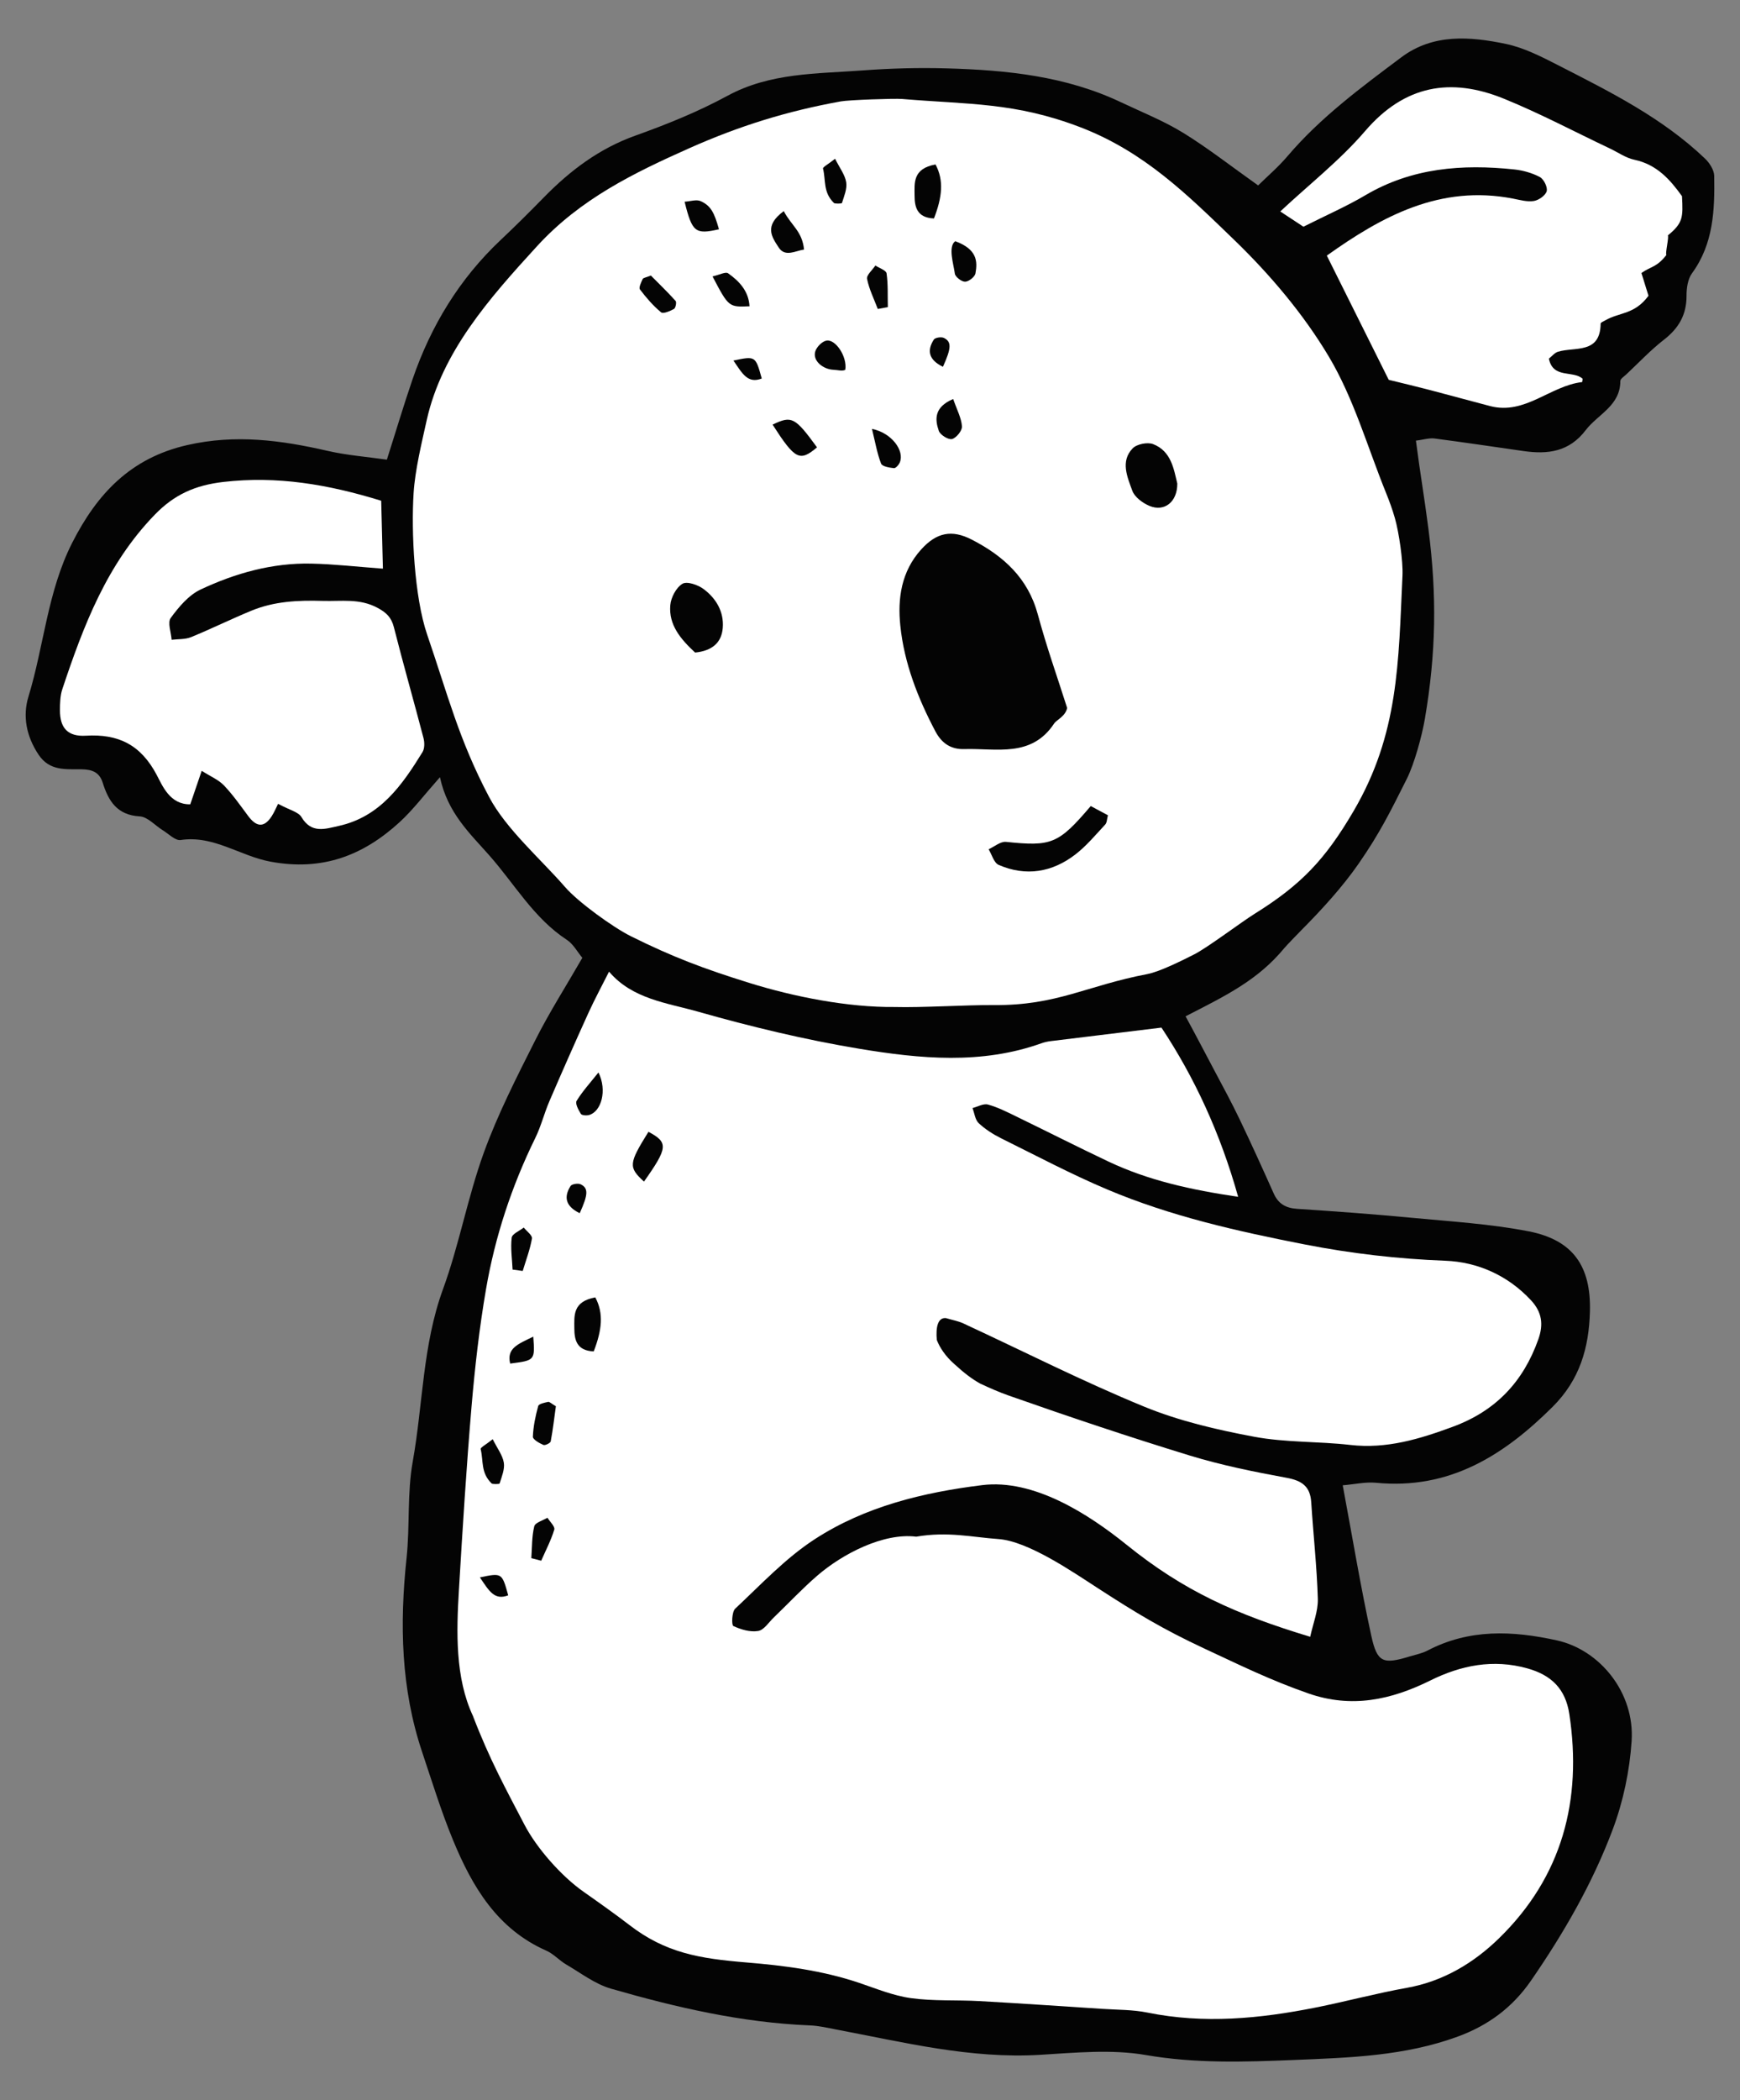
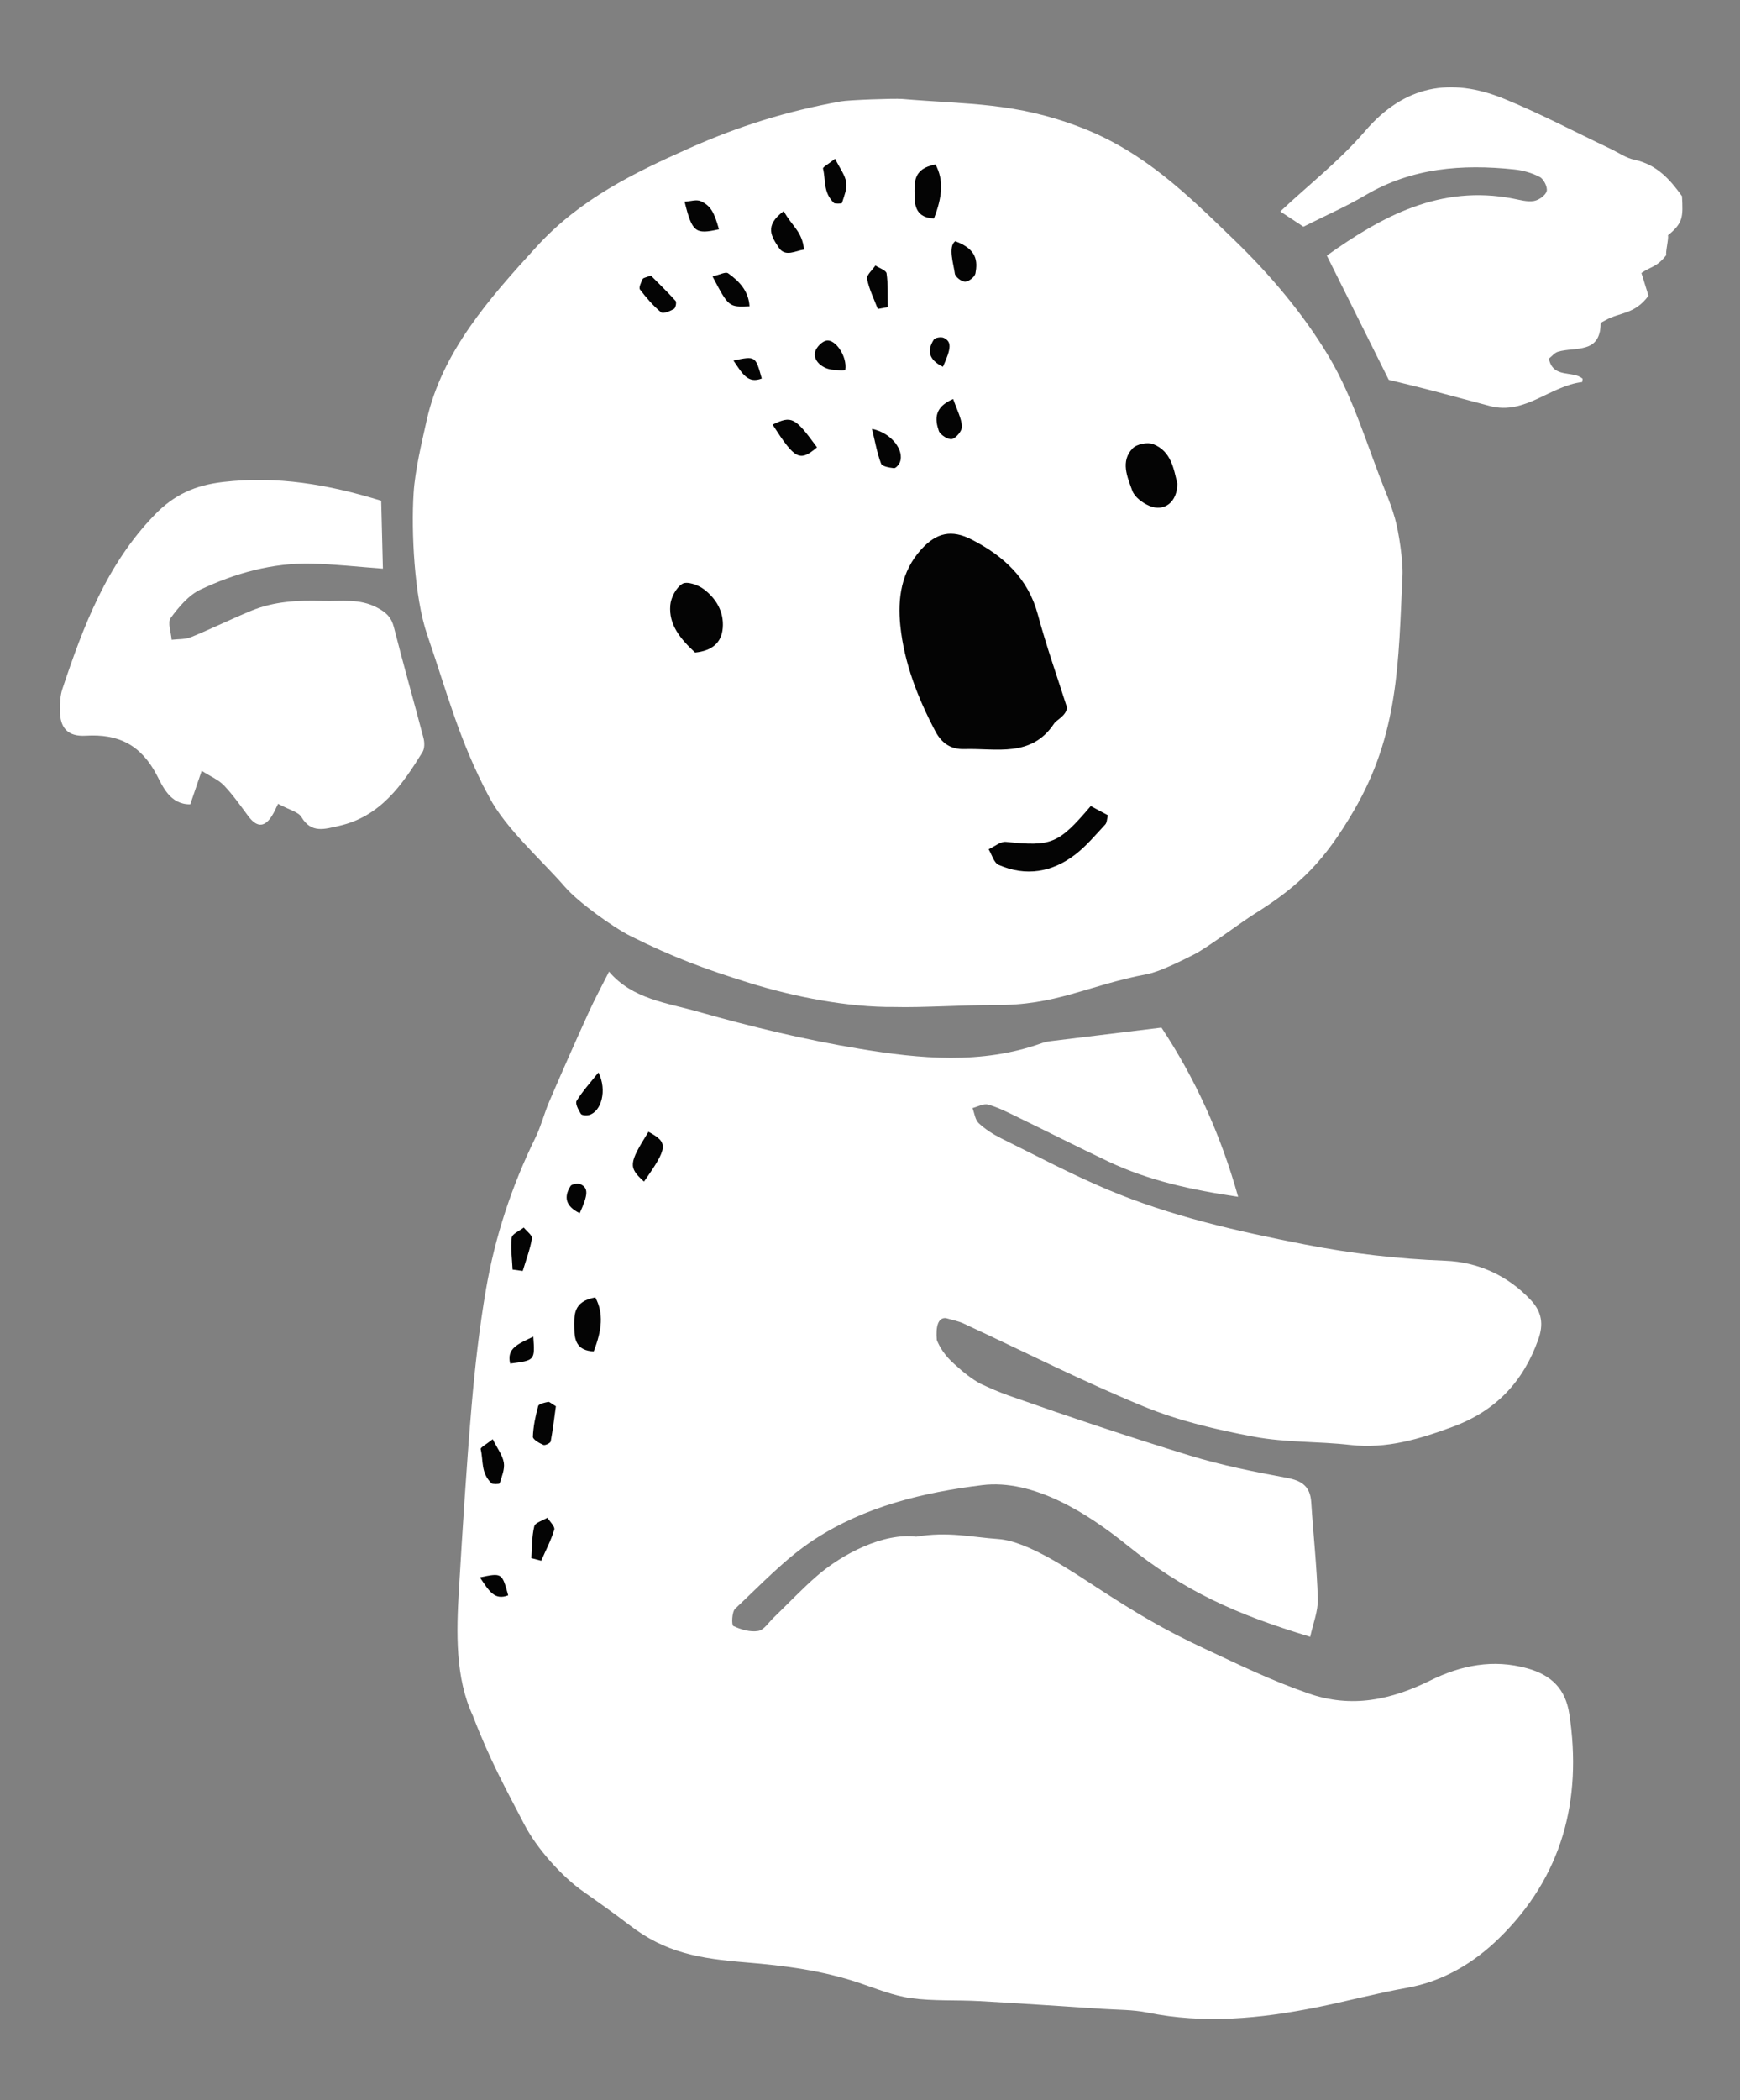
<svg xmlns="http://www.w3.org/2000/svg" version="1.1" x="0px" y="0px" width="110px" height="132.667px" viewBox="0 0 110 132.667" enable-background="new 0 0 110 132.667" xml:space="preserve">
  <rect x="0" y="0" width="110" height="132.667" fill="#808080" stroke="none" />
  <g id="Layer_2">
</g>
  <g id="Layer_1">
    <g>
-       <path fill-rule="evenodd" clip-rule="evenodd" fill="#040404" d="M108.37,11.111c-0.007-0.375-0.299-0.826-0.592-1.102    c-2.692-2.566-5.984-4.206-9.248-5.875c-1.066-0.545-2.173-1.116-3.324-1.358c-2.266-0.474-4.604-0.663-6.611,0.84    c-2.544,1.905-5.111,3.796-7.197,6.245c-0.597,0.703-1.308,1.307-1.861,1.853c-1.72-1.219-3.176-2.362-4.74-3.324    c-1.24-0.761-2.612-1.305-3.933-1.931c-3.481-1.652-7.219-2.033-10.997-2.139c-1.773-0.052-3.56-0.003-5.329,0.129    c-2.905,0.217-5.849,0.135-8.56,1.609c-1.842,0.998-3.812,1.795-5.789,2.501c-2.296,0.817-4.144,2.209-5.812,3.916    c-0.892,0.91-1.796,1.811-2.725,2.685c-2.608,2.457-4.412,5.426-5.57,8.796c-0.555,1.617-1.042,3.256-1.625,5.082    c-1.26-0.181-2.521-0.275-3.737-0.554c-2.945-0.676-5.831-1.064-8.882-0.368c-3.587,0.818-5.697,3.074-7.271,6.168    c-1.562,3.07-1.783,6.5-2.768,9.723c-0.377,1.227-0.136,2.505,0.636,3.662c0.71,1.067,1.75,0.91,2.742,0.929    c0.658,0.014,1.11,0.191,1.315,0.844c0.365,1.162,0.912,2.05,2.344,2.13c0.499,0.029,0.964,0.575,1.451,0.874    c0.375,0.229,0.796,0.672,1.136,0.619c2.083-0.313,3.75,1.009,5.671,1.366c3.28,0.611,5.86-0.38,8.172-2.497    c0.83-0.761,1.517-1.674,2.547-2.838c0.488,2.267,1.888,3.544,3.126,4.947c1.597,1.808,2.807,3.961,4.896,5.328    c0.405,0.262,0.659,0.751,0.98,1.136c-1.028,1.786-2.097,3.458-2.984,5.222c-1.171,2.326-2.367,4.663-3.251,7.106    c-1.018,2.81-1.549,5.796-2.574,8.603c-1.293,3.537-1.264,7.266-1.913,10.891c-0.358,1.99-0.176,4.068-0.39,6.092    c-0.444,4.153-0.36,8.25,0.982,12.251c0.627,1.87,1.208,3.763,1.96,5.584c1.213,2.933,2.79,5.604,5.897,6.972    c0.455,0.2,0.813,0.616,1.252,0.872c0.926,0.54,1.818,1.232,2.822,1.524c4.111,1.185,8.274,2.149,12.579,2.323    c0.569,0.022,1.135,0.158,1.697,0.265c4.252,0.803,8.466,1.857,12.858,1.594c2.228-0.134,4.521-0.362,6.687,0.013    c3.132,0.542,6.231,0.439,9.348,0.313c3.506-0.143,7.025-0.246,10.381-1.481c1.907-0.701,3.441-1.823,4.621-3.53    c2.075-3.007,3.895-6.157,5.172-9.565c0.661-1.762,1.064-3.688,1.19-5.567c0.206-3.08-2.028-5.768-4.717-6.362    c-2.822-0.622-5.55-0.739-8.195,0.645c-0.334,0.175-0.724,0.249-1.091,0.36c-1.704,0.521-2.081,0.411-2.453-1.29    c-0.672-3.082-1.188-6.197-1.808-9.514c0.769-0.065,1.447-0.224,2.104-0.16c4.609,0.449,8.04-1.692,11.155-4.787    c1.736-1.723,2.309-3.747,2.369-6.041c0.072-2.852-1.065-4.508-3.876-5.056c-2.432-0.472-4.928-0.621-7.401-0.856    c-2.407-0.231-4.82-0.404-7.234-0.564c-0.713-0.047-1.188-0.314-1.481-0.974c-0.698-1.561-1.405-3.121-2.144-4.662    c-0.494-1.033-1.039-2.042-1.578-3.052c-0.528-0.992-1.207-2.298-1.849-3.475c2.59-1.326,4.582-2.295,6.253-4.321    c0.112-0.139,0.938-0.989,1.067-1.12c1.291-1.299,2.603-2.732,3.629-4.213c1.334-1.927,1.981-3.243,3.039-5.348    c0.479-0.958,0.956-2.717,1.137-3.767c0.714-4.173,0.77-7.818,0.229-12.016c-0.265-2.059-0.514-3.444-0.791-5.581    c0.298-0.027,0.849-0.179,1.15-0.139c1.888,0.249,3.773,0.526,5.661,0.798c1.53,0.219,2.882,0.047,3.922-1.321    c0.77-1.008,2.189-1.536,2.189-3.102c0-0.14,0.236-0.289,0.375-0.419c0.79-0.739,1.536-1.537,2.388-2.197    c0.929-0.72,1.424-1.573,1.422-2.762c-0.002-0.482,0.076-1.06,0.346-1.43C108.328,15.4,108.405,13.263,108.37,11.111z" />
      <path fill-rule="evenodd" clip-rule="evenodd" fill="#FFFFFF" d="M26.708,47.514c-1.287,2.085-2.674,4.081-5.293,4.661    c-0.869,0.193-1.729,0.499-2.358-0.56c-0.192-0.324-0.742-0.438-1.477-0.837c-0.119,0.232-0.236,0.526-0.407,0.789    c-0.499,0.769-0.989,0.647-1.486-0.022c-0.491-0.659-0.966-1.341-1.531-1.931c-0.342-0.357-0.842-0.562-1.405-0.92    c-0.296,0.869-0.495,1.455-0.722,2.116c-1.285,0.023-1.759-1.169-2.122-1.857c-1.01-1.91-2.429-2.6-4.474-2.478    c-1.142,0.069-1.646-0.478-1.643-1.607c0-0.444,0.013-0.914,0.149-1.329c1.334-4.002,2.818-7.913,5.856-11.035    c1.23-1.268,2.553-1.854,4.329-2.059c3.393-0.39,6.597,0.146,9.975,1.188c0.039,1.518,0.074,2.896,0.108,4.29    c-1.641-0.12-3.078-0.288-4.521-0.319c-2.462-0.054-4.804,0.602-7.005,1.637c-0.754,0.355-1.378,1.101-1.887,1.795    c-0.213,0.29,0.023,0.909,0.056,1.381c0.411-0.051,0.855-0.017,1.226-0.167c1.286-0.527,2.54-1.145,3.828-1.676    c1.44-0.59,2.931-0.661,4.496-0.615c1.192,0.036,2.33-0.173,3.467,0.439c0.564,0.303,0.872,0.599,1.033,1.221    c0.593,2.34,1.26,4.661,1.87,6.994C26.845,46.893,26.85,47.285,26.708,47.514z" />
      <path fill-rule="evenodd" clip-rule="evenodd" fill="#FFFFFF" d="M78.274,75.605c-2.969-0.439-5.682-1.032-8.226-2.24    c-1.956-0.927-3.886-1.907-5.834-2.852c-0.572-0.278-1.151-0.572-1.759-0.737c-0.284-0.078-0.646,0.139-0.975,0.222    c0.124,0.323,0.164,0.737,0.39,0.952c0.415,0.388,0.914,0.707,1.424,0.96c2.228,1.103,4.43,2.271,6.716,3.235    c3.999,1.689,8.221,2.637,12.471,3.468c2.94,0.574,5.886,0.915,8.893,1.03c2.031,0.078,3.951,0.921,5.42,2.505    c0.688,0.745,0.791,1.515,0.457,2.457c-0.951,2.683-2.694,4.524-5.395,5.521c-2.107,0.779-4.194,1.417-6.493,1.153    c-2.022-0.232-4.096-0.145-6.084-0.519c-2.366-0.441-4.759-1-6.974-1.911c-3.868-1.588-7.606-3.488-11.404-5.247    c-0.31-0.144-0.656-0.204-1.1-0.335c-0.511-0.048-0.65,0.562-0.578,1.381c0.187,0.481,0.541,1.02,1.096,1.511    c0.638,0.586,1.129,0.955,1.64,1.241c0.596,0.279,1.201,0.546,1.823,0.764c3.778,1.329,7.579,2.604,11.406,3.777    c2.004,0.614,4.077,1.035,6.142,1.413c0.974,0.179,1.5,0.539,1.564,1.551c0.13,2.033,0.356,4.062,0.417,6.097    c0.021,0.783-0.307,1.578-0.483,2.397c-4.695-1.424-7.959-2.871-11.603-5.81c-2.452-1.976-5.891-4.171-9.134-3.771    c-3.738,0.461-7.411,1.352-10.593,3.422c-1.846,1.199-3.396,2.865-5.02,4.382c-0.216,0.201-0.236,1.039-0.118,1.096    c0.479,0.225,1.067,0.398,1.569,0.313c0.369-0.058,0.668-0.546,0.991-0.854c0.916-0.881,1.789-1.813,2.75-2.644    c1.594-1.375,4.182-2.717,6.25-2.459c2.008-0.343,3.548,0.036,5.19,0.15c1.885,0.129,4.692,2.068,6.304,3.11    c2.398,1.554,4.109,2.588,6.685,3.79c2.278,1.062,4.224,2.019,6.616,2.853c2.732,0.952,5.225,0.411,7.718-0.823    c1.923-0.952,3.959-1.365,6.123-0.76c1.517,0.422,2.411,1.293,2.653,2.882c0.828,5.456-0.46,10.288-4.446,14.171    c-1.587,1.548-3.518,2.716-5.813,3.125c-1.938,0.347-3.846,0.862-5.778,1.248c-3.522,0.701-7.058,1.045-10.634,0.318    c-0.931-0.189-1.904-0.171-2.858-0.235c-2.582-0.169-5.164-0.345-7.748-0.49c-1.449-0.082-2.916,0.01-4.348-0.188    c-1.121-0.154-2.208-0.607-3.295-0.973c-2.314-0.774-4.695-1.084-7.118-1.282c-2.943-0.243-5.104-0.598-7.404-2.38    c-0.754-0.585-2.089-1.533-2.87-2.08c-1.399-0.978-2.967-2.754-3.741-4.237c-1.204-2.31-2.196-4.104-3.264-6.887    c-1.119-2.399-1.041-5.289-0.881-7.938c0.232-3.875,0.472-7.754,0.801-11.624c0.211-2.467,0.491-4.936,0.911-7.375    c0.572-3.33,1.626-6.524,3.12-9.567c0.361-0.737,0.561-1.553,0.886-2.31c0.803-1.865,1.624-3.723,2.464-5.571    c0.394-0.866,0.848-1.705,1.309-2.62c1.477,1.737,3.668,1.972,5.639,2.532c3.349,0.95,6.754,1.771,10.188,2.34    c3.833,0.635,7.724,1.01,11.527-0.354c0.18-0.062,0.37-0.104,0.558-0.128c2.266-0.28,4.533-0.555,7.011-0.855    C75.513,68.062,77.149,71.592,78.274,75.605z" />
      <path fill-rule="evenodd" clip-rule="evenodd" fill="#FFFFFF" d="M88.663,36.35c-0.258,5.518-0.232,10.005-3.089,14.882    c-1.812,3.094-3.34,4.677-6.272,6.502c-0.809,0.503-2.954,2.121-3.804,2.554c-0.735,0.372-2.176,1.097-2.966,1.246    c-3.867,0.738-5.703,1.99-9.7,1.958c-1.723-0.014-4.572,0.171-6.293,0.122c-2.915,0.027-6.314-0.633-9.182-1.526    c-2.878-0.896-4.832-1.632-7.484-2.949c-1.106-0.551-3.328-2.153-4.148-3.101c-1.491-1.722-3.732-3.658-4.811-5.702    c-1.907-3.618-2.592-6.407-3.908-10.241c-0.821-2.39-1.014-6.547-0.858-8.95c0.092-1.459,0.512-3.172,0.828-4.601    c0.96-4.31,3.957-7.697,6.972-10.989c2.734-2.987,6.128-4.635,9.647-6.201c3.16-1.404,6.163-2.335,9.561-2.949    c0.499-0.092,3.385-0.193,3.872-0.153c4.215,0.355,7.144,0.2,11.296,1.796c4.021,1.549,6.746,4.255,9.706,7.113    c2.261,2.187,4.366,4.668,5.973,7.36c1.579,2.645,2.445,5.717,3.616,8.606c0.214,0.525,0.409,1.062,0.565,1.608    C88.443,33.646,88.704,35.447,88.663,36.35z" />
      <path fill-rule="evenodd" clip-rule="evenodd" fill="#FFFFFF" d="M105.436,14.875c0.092,0.054-0.18,1.177-0.088,1.23    c-0.615,0.791-0.969,0.711-1.582,1.142c0.169,0.509,0.248,0.821,0.449,1.437c-0.889,1.2-1.814,1.028-2.725,1.549    c-0.108,0.062-0.299,0.139-0.3,0.21c-0.024,1.94-1.62,1.452-2.697,1.777c-0.217,0.067-0.386,0.287-0.575,0.436    c0.261,1.287,1.53,0.725,2.132,1.27c-0.013,0.092-0.017,0.208-0.034,0.211c-2.01,0.23-3.596,2.089-5.808,1.517    c-1.283-0.334-2.559-0.688-3.841-1.022c-0.77-0.202-1.546-0.385-2.574-0.638c-1.207-2.42-2.531-5.078-3.913-7.847    c3.493-2.491,7.172-4.491,11.77-3.601c0.437,0.084,0.897,0.22,1.318,0.151c0.311-0.05,0.736-0.349,0.812-0.619    c0.068-0.25-0.182-0.758-0.429-0.892c-0.49-0.26-1.068-0.424-1.622-0.482c-3.288-0.348-6.474-0.106-9.417,1.632    c-1.185,0.7-2.455,1.253-3.911,1.986c-0.341-0.223-0.96-0.632-1.464-0.964c1.831-1.711,3.78-3.235,5.362-5.077    c2.488-2.903,5.41-3.409,8.755-2.054c2.288,0.928,4.482,2.094,6.718,3.153c0.517,0.243,1.008,0.598,1.552,0.712    c1.431,0.303,2.271,1.273,3.009,2.301C106.403,13.732,106.403,14.083,105.436,14.875z" />
      <path fill-rule="evenodd" clip-rule="evenodd" fill="#040404" d="M67.463,44.722c-0.104,0.529-0.676,0.759-0.82,0.98    c-1.437,2.179-3.657,1.557-5.677,1.619c-0.826,0.027-1.424-0.345-1.834-1.124c-1.111-2.104-1.972-4.311-2.215-6.669    c-0.179-1.712,0.057-3.424,1.318-4.818c0.963-1.063,1.922-1.283,3.21-0.616c1.997,1.03,3.538,2.42,4.161,4.71    C66.186,40.94,66.771,42.549,67.463,44.722z" />
      <path fill-rule="evenodd" clip-rule="evenodd" fill="#040404" d="M68.955,50.92c0.417,0.222,0.741,0.397,1.087,0.582    c-0.066,0.243-0.06,0.465-0.169,0.582c-0.608,0.65-1.186,1.351-1.885,1.89c-1.467,1.131-3.128,1.413-4.855,0.662    c-0.299-0.128-0.428-0.648-0.634-0.987c0.364-0.163,0.748-0.5,1.093-0.467C66.474,53.479,66.904,53.329,68.955,50.92z" />
      <path fill-rule="evenodd" clip-rule="evenodd" fill="#040404" d="M43.944,41.223c-0.933-0.862-1.674-1.755-1.569-2.991    c0.041-0.489,0.372-1.116,0.768-1.354c0.289-0.173,0.989,0.069,1.346,0.34c0.784,0.587,1.284,1.429,1.203,2.446    C45.618,40.606,45.012,41.116,43.944,41.223z" />
      <path fill-rule="evenodd" clip-rule="evenodd" fill="#040404" d="M74.427,30.545c0.007,1.169-0.82,1.81-1.766,1.411    c-0.429-0.182-0.935-0.555-1.08-0.96c-0.311-0.86-0.761-1.85,0.019-2.668c0.257-0.273,0.944-0.412,1.302-0.271    C74.05,28.505,74.205,29.64,74.427,30.545z" />
      <path fill-rule="evenodd" clip-rule="evenodd" fill="#040404" d="M59.142,10.389c0.539,1.008,0.421,2.068-0.098,3.411    c-1.084-0.044-1.223-0.736-1.226-1.448C57.815,11.564,57.69,10.652,59.142,10.389z" />
      <path fill-rule="evenodd" clip-rule="evenodd" fill="#040404" d="M37.633,81.958c0.541,1.007,0.42,2.07-0.099,3.412    c-1.082-0.045-1.222-0.735-1.225-1.447C36.307,83.135,36.182,82.222,37.633,81.958z" />
      <path fill-rule="evenodd" clip-rule="evenodd" fill="#040404" d="M48.841,26.824c1.214-0.583,1.414-0.473,2.81,1.436    C50.558,29.18,50.267,29.041,48.841,26.824z" />
      <path fill-rule="evenodd" clip-rule="evenodd" fill="#040404" d="M40.712,74.643c-0.995-0.911-0.968-1.136,0.282-3.145    C42.255,72.17,42.235,72.49,40.712,74.643z" />
      <path fill-rule="evenodd" clip-rule="evenodd" fill="#040404" d="M52.793,10.029c0.289,0.581,0.625,1.011,0.702,1.481    c0.068,0.417-0.134,0.885-0.267,1.312c-0.016,0.053-0.457,0.049-0.502,0.006c-0.703-0.678-0.511-1.441-0.696-2.179    C52.008,10.556,52.369,10.367,52.793,10.029z" />
      <path fill-rule="evenodd" clip-rule="evenodd" fill="#040404" d="M31.149,90.917c0.29,0.583,0.624,1.011,0.702,1.481    c0.067,0.417-0.133,0.884-0.265,1.314c-0.019,0.052-0.458,0.047-0.502,0.003c-0.705-0.676-0.514-1.438-0.698-2.176    C30.365,91.444,30.724,91.255,31.149,90.917z" />
      <path fill-rule="evenodd" clip-rule="evenodd" fill="#040404" d="M49.548,13.337c0.499,0.94,1.162,1.262,1.283,2.428    c-0.513,0.065-1.188,0.501-1.597-0.121C48.788,14.962,48.283,14.266,49.548,13.337z" />
      <path fill-rule="evenodd" clip-rule="evenodd" fill="#040404" d="M45.452,14.484c-1.495,0.34-1.694,0.192-2.173-1.742    c0.363-0.021,0.749-0.157,1.018-0.035C44.936,12.998,45.154,13.422,45.452,14.484z" />
      <path fill-rule="evenodd" clip-rule="evenodd" fill="#040404" d="M41.147,17.406c0.49,0.495,1.048,1.031,1.565,1.606    c0.072,0.081,0,0.447-0.104,0.505c-0.249,0.136-0.685,0.324-0.816,0.213c-0.502-0.417-0.939-0.922-1.335-1.445    c-0.087-0.115,0.073-0.448,0.172-0.657C40.665,17.547,40.84,17.531,41.147,17.406z" />
      <path fill-rule="evenodd" clip-rule="evenodd" fill="#040404" d="M35.142,88.835c-0.097,0.69-0.184,1.461-0.327,2.22    c-0.021,0.107-0.355,0.271-0.463,0.224c-0.26-0.114-0.674-0.348-0.664-0.518c0.025-0.652,0.162-1.308,0.336-1.939    c0.039-0.14,0.402-0.213,0.627-0.262C34.737,88.54,34.856,88.668,35.142,88.835z" />
      <path fill-rule="evenodd" clip-rule="evenodd" fill="#040404" d="M53.438,23.361c-0.205,0.102-0.47,0.008-0.76-0.003    c-0.619-0.026-1.311-0.545-1.142-1.145c0.08-0.289,0.439-0.654,0.719-0.698C52.824,21.422,53.57,22.528,53.438,23.361z" />
      <path fill-rule="evenodd" clip-rule="evenodd" fill="#040404" d="M55.124,27.093c1.248,0.251,2.061,1.373,1.765,2.107    c-0.062,0.159-0.261,0.386-0.376,0.374c-0.288-0.029-0.745-0.107-0.813-0.288C55.445,28.622,55.325,27.909,55.124,27.093z" />
      <path fill-rule="evenodd" clip-rule="evenodd" fill="#040404" d="M37.834,67.749c0.565,1.141,0.175,2.47-0.588,2.686    c-0.163,0.047-0.464,0.027-0.525-0.07c-0.153-0.246-0.371-0.656-0.269-0.821C36.822,68.939,37.31,68.405,37.834,67.749z" />
      <path fill-rule="evenodd" clip-rule="evenodd" fill="#040404" d="M45.045,17.462c0.446-0.101,0.827-0.31,0.982-0.199    c0.71,0.5,1.3,1.124,1.357,2.085C46.068,19.406,46.065,19.402,45.045,17.462z" />
      <path fill-rule="evenodd" clip-rule="evenodd" fill="#040404" d="M60.258,25.206c0.238,0.683,0.517,1.196,0.556,1.725    c0.021,0.269-0.353,0.73-0.627,0.804c-0.229,0.06-0.747-0.26-0.837-0.514C59.096,26.486,59.05,25.719,60.258,25.206z" />
      <path fill-rule="evenodd" clip-rule="evenodd" fill="#040404" d="M60.39,15.237c1.38,0.507,1.416,1.267,1.278,2.03    c-0.04,0.222-0.424,0.525-0.654,0.529c-0.224,0.005-0.625-0.304-0.651-0.513C60.288,16.704,59.917,15.575,60.39,15.237z" />
      <path fill-rule="evenodd" clip-rule="evenodd" fill="#040404" d="M55.492,19.518c-0.238-0.631-0.549-1.248-0.678-1.902    c-0.046-0.236,0.34-0.559,0.527-0.844c0.247,0.166,0.678,0.303,0.707,0.498c0.1,0.7,0.062,1.419,0.08,2.131    C55.915,19.439,55.702,19.478,55.492,19.518z" />
-       <path fill-rule="evenodd" clip-rule="evenodd" fill="#040404" d="M33.589,98.43c0.05-0.673,0.027-1.365,0.187-2.011    c0.058-0.235,0.544-0.365,0.833-0.542c0.154,0.251,0.488,0.56,0.432,0.749c-0.205,0.678-0.54,1.313-0.826,1.967    C34.005,98.536,33.796,98.482,33.589,98.43z" />
+       <path fill-rule="evenodd" clip-rule="evenodd" fill="#040404" d="M33.589,98.43c0.05-0.673,0.027-1.365,0.187-2.011    c0.058-0.235,0.544-0.365,0.833-0.542c0.154,0.251,0.488,0.56,0.432,0.749c-0.205,0.678-0.54,1.313-0.826,1.967    C34.005,98.536,33.796,98.482,33.589,98.43" />
      <path fill-rule="evenodd" clip-rule="evenodd" fill="#040404" d="M32.405,80.203c-0.03-0.672-0.137-1.358-0.056-2.019    c0.029-0.237,0.495-0.426,0.762-0.638c0.186,0.231,0.551,0.495,0.519,0.691c-0.122,0.695-0.378,1.37-0.584,2.051    C32.833,80.258,32.619,80.229,32.405,80.203z" />
      <path fill-rule="evenodd" clip-rule="evenodd" fill="#040404" d="M59.611,23.171c-0.916-0.443-1.013-1.037-0.578-1.716    c0.079-0.128,0.472-0.189,0.638-0.108C60.167,21.591,60.145,21.991,59.611,23.171z" />
      <path fill-rule="evenodd" clip-rule="evenodd" fill="#040404" d="M36.649,76.64c-0.916-0.445-1.01-1.037-0.579-1.718    c0.082-0.127,0.476-0.188,0.64-0.107C37.206,75.059,37.184,75.458,36.649,76.64z" />
      <path fill-rule="evenodd" clip-rule="evenodd" fill="#040404" d="M46.367,22.776c1.396-0.291,1.396-0.291,1.79,1.136    C47.276,24.25,46.94,23.62,46.367,22.776z" />
      <path fill-rule="evenodd" clip-rule="evenodd" fill="#040404" d="M30.337,99.646c1.397-0.292,1.397-0.292,1.791,1.133    C31.248,101.119,30.911,100.487,30.337,99.646z" />
      <path fill-rule="evenodd" clip-rule="evenodd" fill="#040404" d="M33.713,84.438c0.109,1.5,0.109,1.5-1.462,1.701    C32.019,85.17,32.737,84.912,33.713,84.438z" />
    </g>
  </g>
</svg>